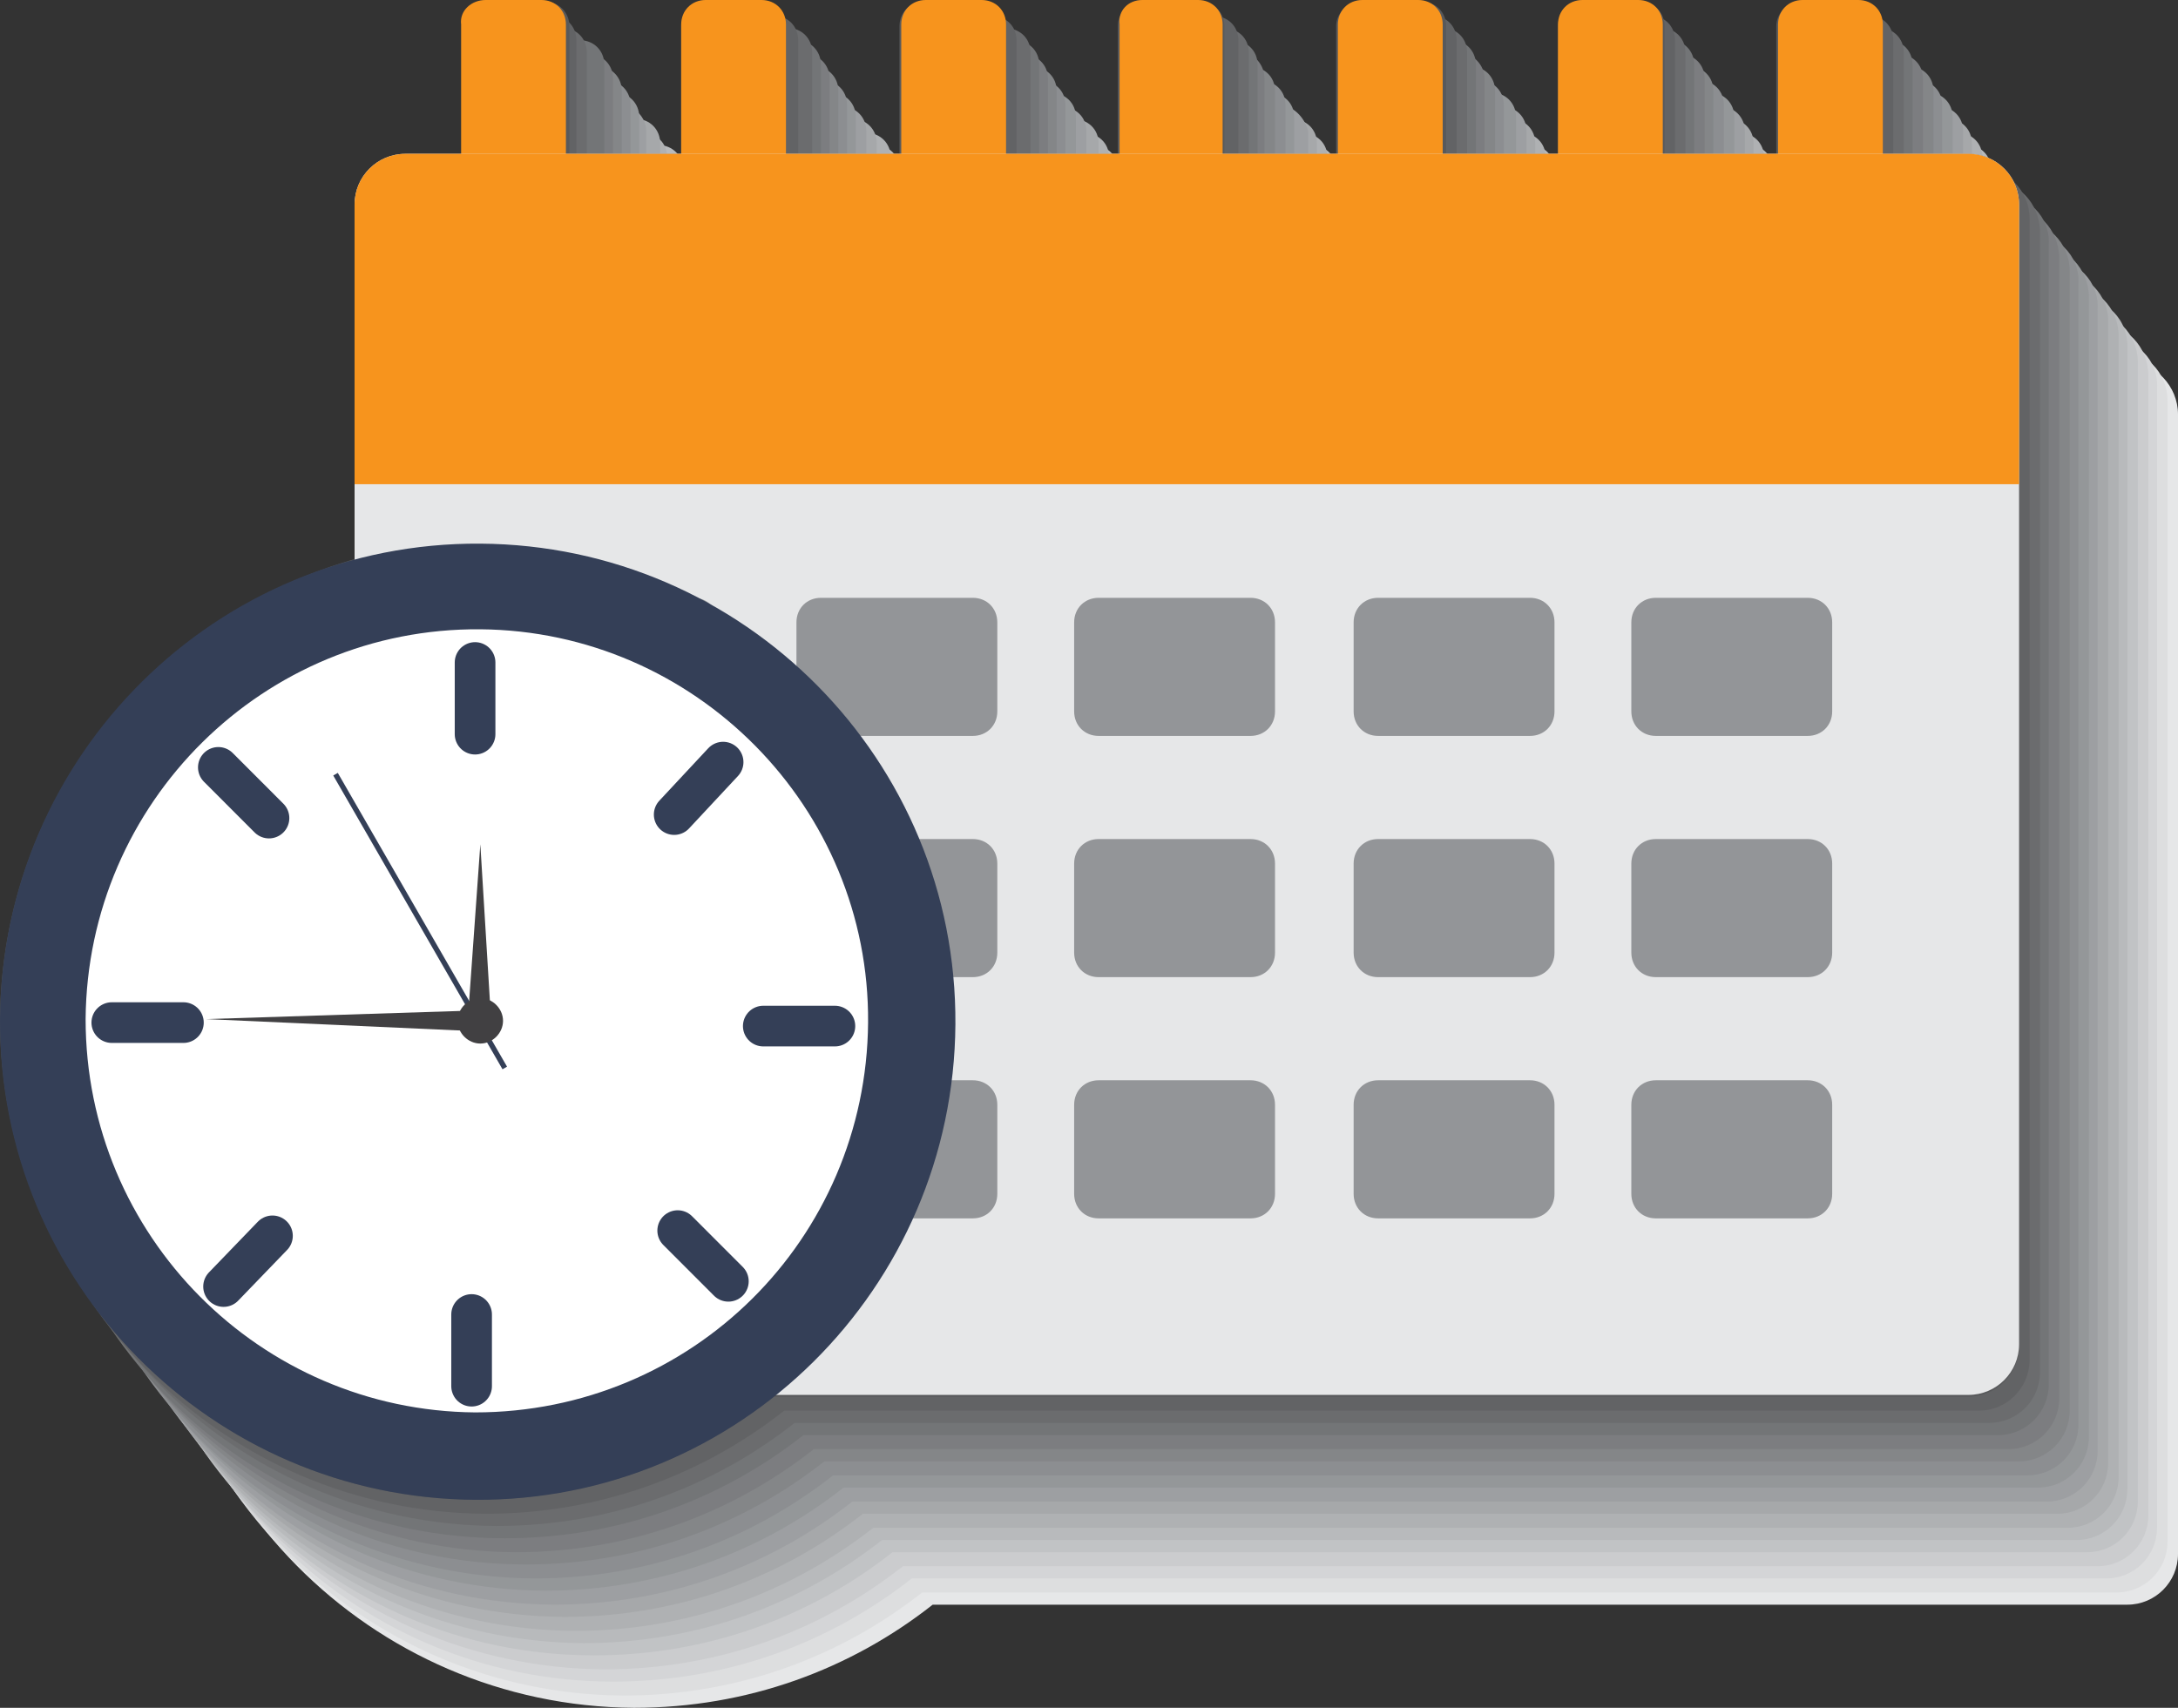
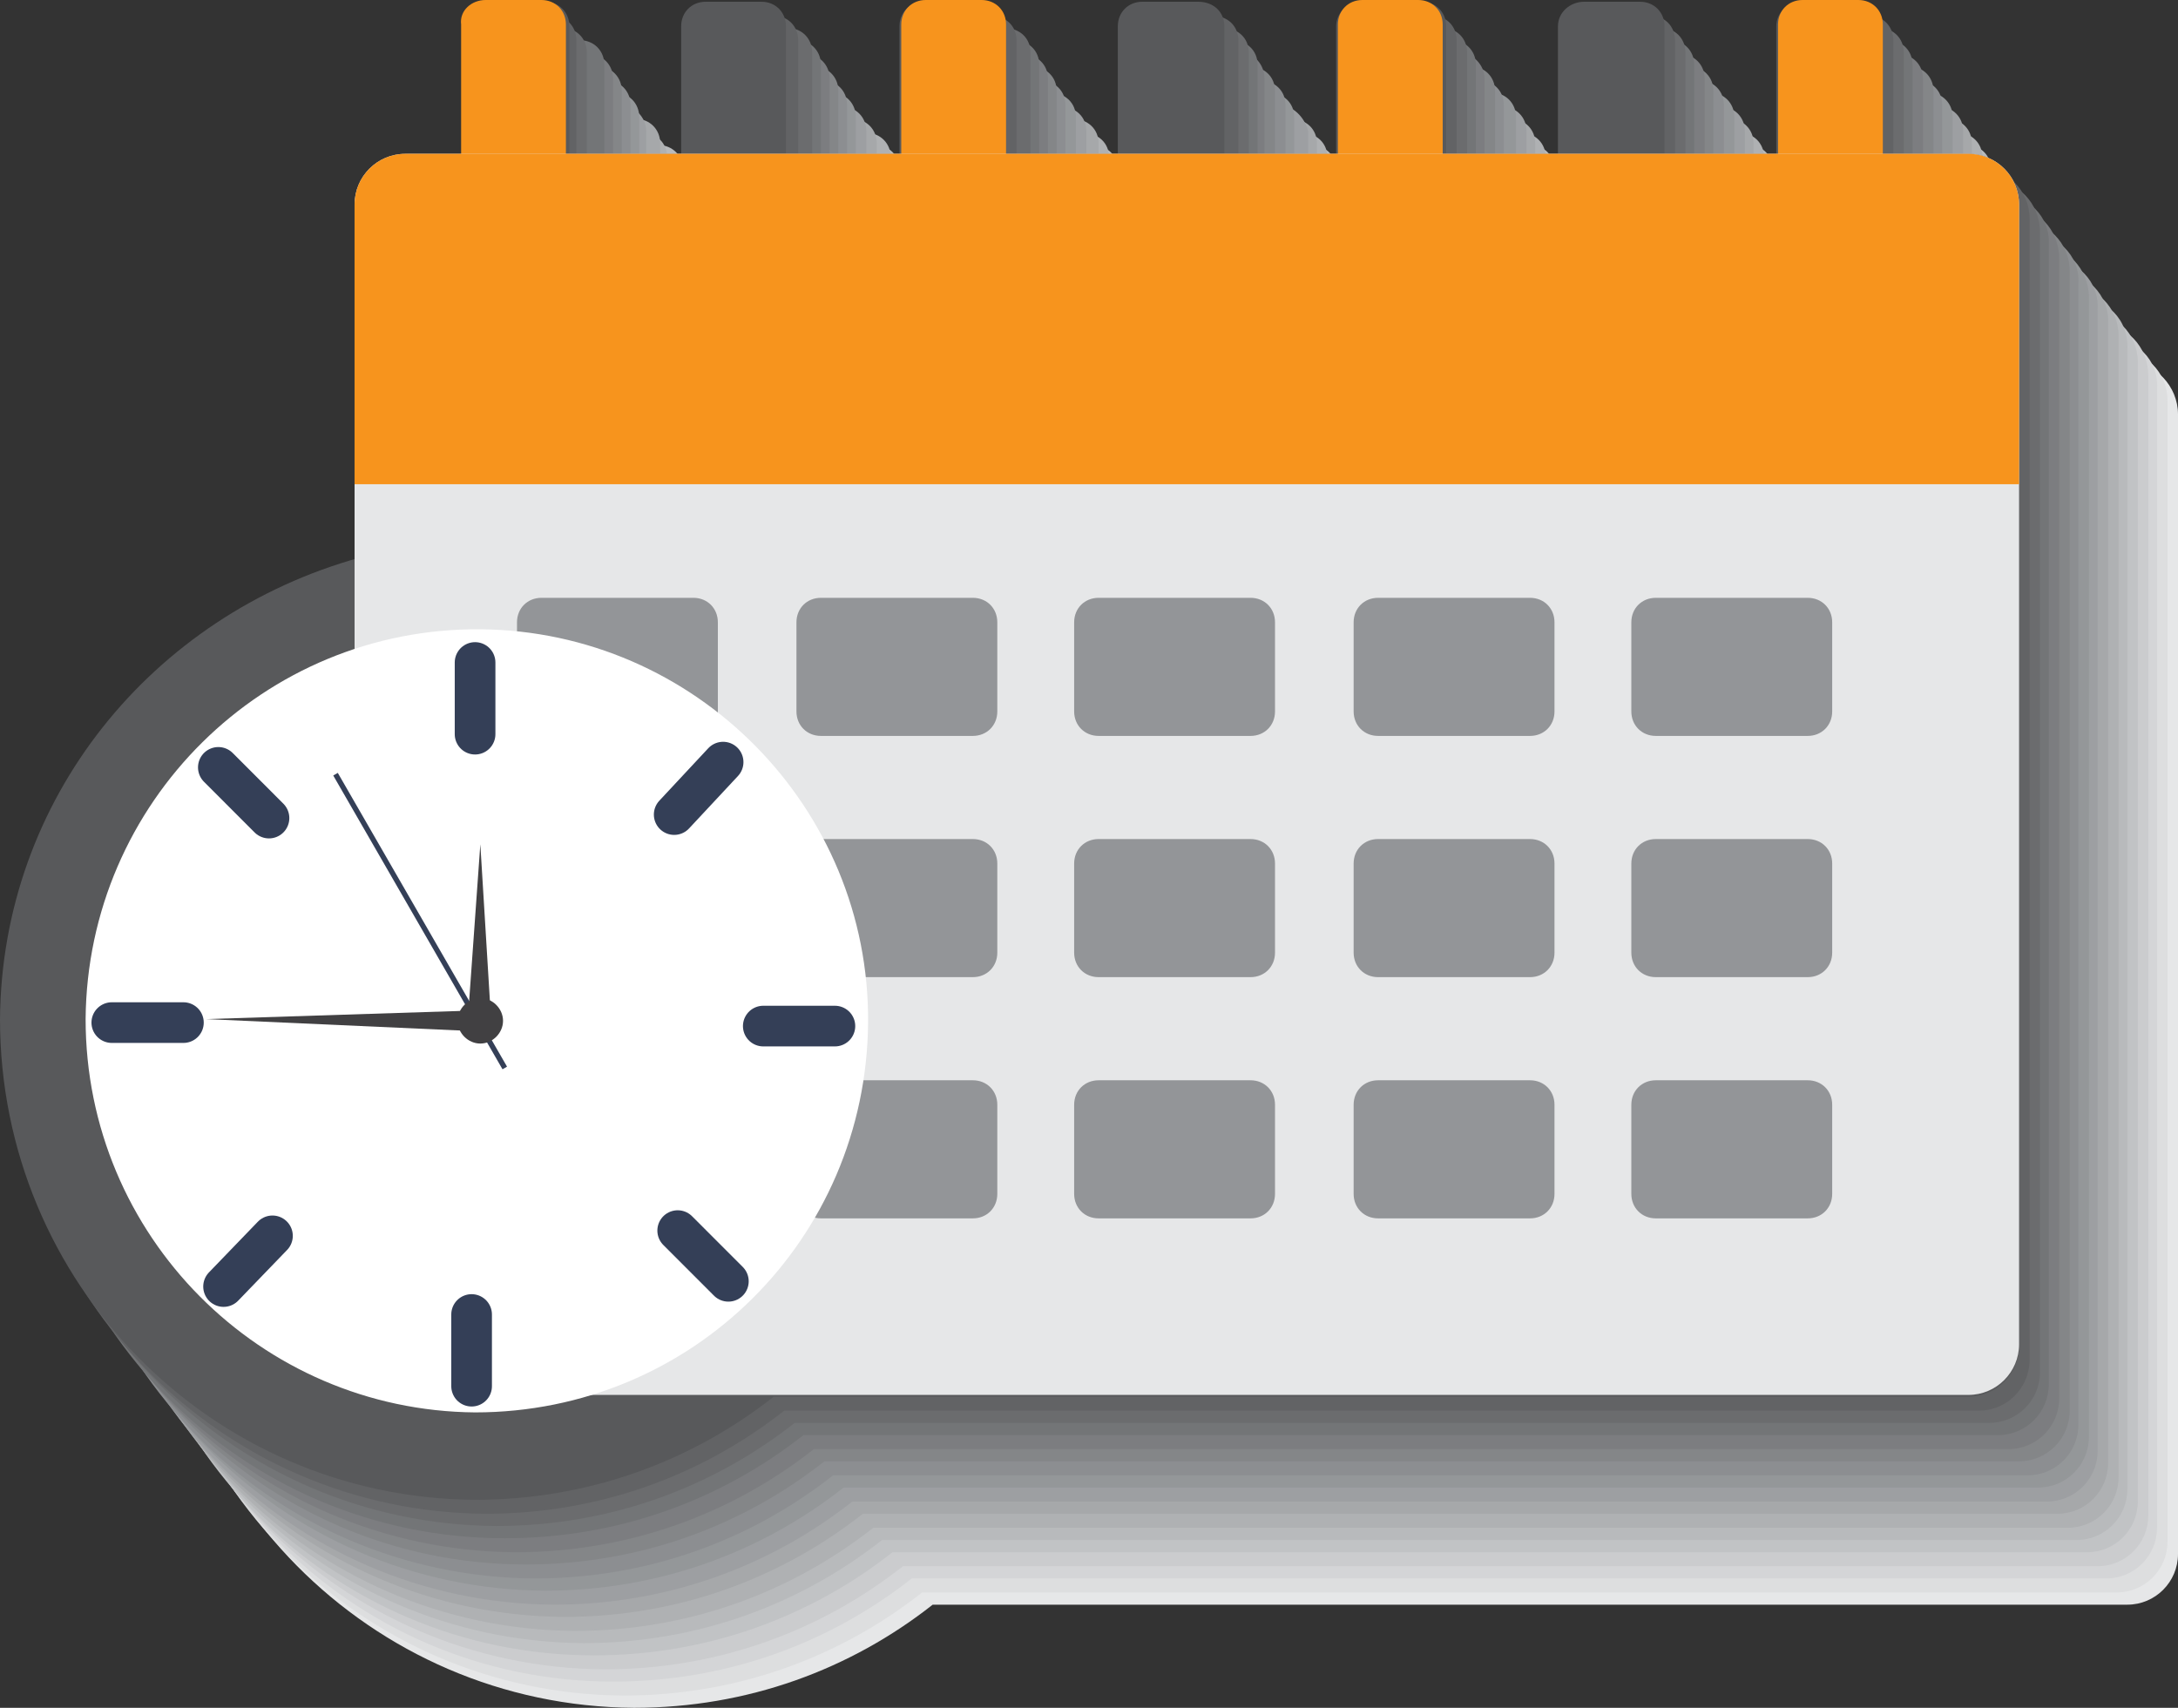
<svg xmlns="http://www.w3.org/2000/svg" width="153" height="120" viewBox="0 0 153 120" fill="none">
  <rect x="0" y="0" width="153" height="120" fill="#333333" stroke="none" />
  <g clip-path="url(#clip0_7823_14426)">
    <path d="M149.441 25.425H143.429V16.459C143.429 15.476 142.693 14.739 141.712 14.739H137.786C136.804 14.739 135.945 15.476 135.945 16.459V25.425H128.093V16.459C128.093 15.476 127.356 14.739 126.375 14.739H122.449C121.467 14.739 120.608 15.476 120.608 16.459V25.425H112.756V16.459C112.756 15.476 112.02 14.739 111.038 14.739H107.112C106.13 14.739 105.271 15.476 105.271 16.459V25.425H97.419V16.459C97.419 15.476 96.683 14.739 95.579 14.739H91.652C90.671 14.739 89.935 15.476 89.935 16.459V25.425H82.082V16.459C82.082 15.476 81.346 14.739 80.242 14.739H76.07C75.089 14.739 74.353 15.476 74.353 16.459V25.425H66.5V16.459C66.5 15.476 65.764 14.739 64.782 14.739H60.856C59.874 14.739 59.138 15.476 59.138 16.459V25.425H51.286V16.459C51.286 15.476 50.55 14.739 49.568 14.739H45.642C44.66 14.739 43.924 15.476 43.924 16.459V25.425H40.121C38.158 25.425 36.563 27.021 36.563 28.987V48.516V54.043C21.716 57.851 11.165 70.747 11.165 86.223C11.042 104.77 26.011 119.877 44.538 120C52.513 120 59.752 117.298 65.519 112.753H149.441C151.405 112.753 153 111.157 153 109.191V48.639V29.11C153 27.144 151.405 25.425 149.441 25.425Z" fill="#E6E7E8" />
    <path d="M148.705 24.565H142.693V15.599C142.693 14.616 141.957 13.879 140.975 13.879H137.049C136.068 13.879 135.209 14.616 135.209 15.599V24.565H127.356V15.599C127.356 14.616 126.62 13.879 125.639 13.879H121.712C120.731 13.879 119.872 14.616 119.872 15.599V24.565H112.02V15.599C112.02 14.616 111.283 13.879 110.302 13.879H106.376C105.394 13.879 104.535 14.616 104.535 15.599V24.565H96.683V15.599C96.683 14.616 95.947 13.879 94.842 13.879H90.916C89.934 13.879 89.198 14.616 89.198 15.599V24.565H81.346V15.599C81.346 14.616 80.61 13.879 79.505 13.879H75.579C74.598 13.879 73.862 14.616 73.862 15.599V24.565H66.009V15.599C66.009 14.616 65.273 13.879 64.291 13.879H60.365C59.384 13.879 58.647 14.616 58.647 15.599V24.565H50.795V15.599C50.795 14.616 50.059 13.879 49.077 13.879H45.151C44.169 13.879 43.433 14.616 43.433 15.599V24.565H39.63C37.667 24.565 36.072 26.162 36.072 28.127V47.656V52.938C21.103 56.868 10.551 69.887 10.428 85.363C10.306 103.91 25.274 119.017 43.801 119.14C51.776 119.14 59.016 116.438 64.782 111.893H148.705C150.668 111.893 152.263 110.297 152.263 108.332V47.779V28.127C152.263 26.162 150.668 24.565 148.705 24.565Z" fill="#DDDEDF" />
    <path d="M147.97 23.705H141.958V14.739C141.958 13.757 141.222 13.02 140.24 13.02H136.314C135.332 13.02 134.474 13.757 134.474 14.739V23.705H126.621V14.739C126.621 13.757 125.885 13.02 124.903 13.02H120.977C119.996 13.02 119.137 13.757 119.137 14.739V23.705H111.284V14.739C111.284 13.757 110.548 13.02 109.567 13.02H105.64C104.659 13.02 103.8 13.757 103.8 14.739V23.705H95.948V14.739C95.948 13.757 95.211 13.02 94.107 13.02H90.181C89.199 13.02 88.463 13.757 88.463 14.739V23.705H80.611V14.739C80.611 13.757 79.875 13.02 78.77 13.02H74.844C73.863 13.02 73.126 13.757 73.126 14.739V23.705H65.274V14.739C65.274 13.757 64.538 13.02 63.556 13.02H59.63C58.648 13.02 57.912 13.757 57.912 14.739V23.705H50.06V14.739C50.06 13.757 49.324 13.02 48.342 13.02H44.416C43.434 13.02 42.698 13.757 42.698 14.739V23.705H38.895C36.931 23.705 35.337 25.302 35.337 27.267V46.796V52.078C20.368 56.008 9.816 68.905 9.693 84.381C9.693 102.927 24.539 118.158 43.066 118.158C51.041 118.158 58.28 115.456 64.047 110.911H147.97C149.933 110.911 151.528 109.314 151.528 107.349V46.796V27.267C151.651 25.302 150.056 23.705 147.97 23.705Z" fill="#D4D5D7" />
    <path d="M147.356 22.723H141.344V13.756C141.344 12.774 140.607 12.037 139.626 12.037H135.7C134.718 12.037 133.859 12.774 133.859 13.756V22.723H126.007V13.756C126.007 12.774 125.271 12.037 124.289 12.037H120.363C119.381 12.037 118.522 12.774 118.522 13.756V22.723H110.424V13.756C110.424 12.774 109.688 12.037 108.707 12.037H104.781C103.799 12.037 102.94 12.774 102.94 13.756V22.723H95.088V13.756C95.088 12.774 94.352 12.037 93.247 12.037H89.321C88.34 12.037 87.603 12.774 87.603 13.756V22.723H79.751V13.756C79.751 12.774 79.015 12.037 77.91 12.037H73.984C73.003 12.037 72.266 12.774 72.266 13.756V22.723H64.414V13.756C64.414 12.774 63.678 12.037 62.696 12.037H58.77C57.789 12.037 57.052 12.774 57.052 13.756V22.723H49.2V13.756C49.2 12.774 48.464 12.037 47.482 12.037H43.556C42.575 12.037 41.838 12.774 41.838 13.756V22.723H38.035C36.072 22.723 34.477 24.319 34.477 26.285V45.814V51.095C19.631 55.026 9.079 68.045 9.079 83.521C8.956 102.068 23.925 117.175 42.452 117.298C50.427 117.298 57.666 114.596 63.432 110.051H147.356C149.319 110.051 150.914 108.454 150.914 106.489V45.937V26.407C150.914 24.319 149.319 22.723 147.356 22.723Z" fill="#CBCCCE" />
    <path d="M146.619 21.863H140.607V12.897C140.607 11.914 139.871 11.177 138.889 11.177H134.963C133.982 11.177 133.123 11.914 133.123 12.897V21.863H125.148V12.897C125.148 11.914 124.412 11.177 123.43 11.177H119.504C118.522 11.177 117.663 11.914 117.663 12.897V21.863H109.811V12.897C109.811 11.791 108.952 11.054 107.97 11.054H104.044C103.063 11.054 102.204 11.791 102.204 12.774V21.74H94.351V12.774C94.351 11.791 93.615 11.054 92.511 11.054H88.585C87.603 11.054 86.867 11.791 86.867 12.774V21.74H79.015V12.774C79.015 11.791 78.278 11.054 77.174 11.054H73.248C72.266 11.054 71.53 11.791 71.53 12.774V21.74H63.678V12.774C63.678 11.791 62.942 11.054 61.96 11.054H58.034C57.052 11.054 56.316 11.791 56.316 12.774V21.74H48.464V12.774C48.464 11.791 47.727 11.054 46.746 11.054H42.82C41.838 11.054 41.102 11.791 41.102 12.774V21.74H36.808C34.845 21.74 33.249 23.337 33.249 25.302V44.831V50.358C19.017 54.166 8.465 67.185 8.343 82.661C8.22 101.208 23.189 116.315 41.715 116.315C49.691 116.315 56.93 113.613 62.696 109.069H146.619C148.582 109.069 150.177 107.472 150.177 105.507V45.077V25.425C150.177 23.459 148.582 21.863 146.619 21.863Z" fill="#C1C3C5" />
    <path d="M145.884 20.88H139.872V11.914C139.872 10.931 139.136 10.194 138.154 10.194H134.228C133.247 10.194 132.388 10.931 132.388 11.914V20.88H124.535V11.914C124.535 10.931 123.799 10.194 122.818 10.194H118.891C117.91 10.194 117.051 10.931 117.051 11.914V20.88H109.198V11.914C109.198 10.931 108.462 10.194 107.481 10.194H103.555C102.573 10.194 101.714 10.931 101.714 11.914V20.88H93.862V11.914C93.862 10.931 93.126 10.194 92.021 10.194H88.095C87.113 10.194 86.377 10.931 86.377 11.914V20.88H78.525V11.914C78.525 10.931 77.789 10.194 76.684 10.194H72.758C71.777 10.194 71.04 10.931 71.04 11.914V20.88H63.188V11.914C63.188 10.931 62.452 10.194 61.47 10.194H57.544C56.562 10.194 55.826 10.931 55.826 11.914V20.88H47.974V11.914C47.974 10.931 47.238 10.194 46.256 10.194H41.717C40.735 10.194 39.999 10.931 39.999 11.914V20.88H36.195C34.232 20.88 32.637 22.477 32.637 24.442V43.971V49.253C18.282 53.306 7.73 66.203 7.607 81.678C7.607 100.225 22.453 115.333 40.98 115.455C48.956 115.455 56.194 112.753 61.961 108.209H145.884C147.847 108.209 149.442 106.612 149.442 104.647V44.094V24.565C149.565 22.477 147.97 20.88 145.884 20.88Z" fill="#B8BABC" />
    <path d="M145.27 20.02H139.258V11.054C139.258 10.072 138.521 9.335 137.54 9.335H133.614C132.632 9.335 131.773 10.072 131.773 11.054V20.02H123.921V11.054C123.921 10.072 123.185 9.335 122.203 9.335H118.277C117.295 9.335 116.436 10.072 116.436 11.054V20.02H108.584V11.054C108.584 10.072 107.848 9.335 106.866 9.335H102.94C101.958 9.335 101.1 10.072 101.1 11.054V20.02H93.247V11.054C93.247 10.072 92.511 9.335 91.407 9.335H87.481C86.499 9.335 85.763 10.072 85.763 11.054V20.02H77.91V11.054C77.91 10.072 77.174 9.335 76.07 9.335H72.144C71.162 9.335 70.426 10.072 70.426 11.054V20.02H62.574V11.054C62.574 10.072 61.837 9.335 60.856 9.335H56.439C55.457 9.335 54.721 10.072 54.721 11.054V20.02H46.869V11.054C46.869 10.072 46.133 9.335 45.151 9.335H41.225C40.12 9.212 39.262 10.072 39.262 11.054V20.02H35.458C33.495 20.02 31.9 21.617 31.9 23.582V43.112V48.393C17.545 52.324 6.993 65.343 6.993 80.819C6.87 99.365 21.839 114.473 40.366 114.596C48.341 114.596 55.58 111.894 61.347 107.349H145.27C147.233 107.349 148.828 105.752 148.828 103.787V43.234V23.582C148.828 21.617 147.233 20.02 145.27 20.02Z" fill="#AFB1B3" />
    <path d="M144.533 19.038H138.521V10.072C138.521 9.089 137.785 8.352 136.804 8.352H132.877C131.896 8.352 131.037 9.089 131.037 10.072V19.038H123.184V10.072C123.184 9.089 122.448 8.352 121.467 8.352H117.54C116.559 8.352 115.7 9.089 115.7 10.072V19.038H107.848V10.072C107.848 9.089 107.111 8.352 106.13 8.352H102.204C101.222 8.352 100.363 9.089 100.363 10.072V19.038H92.511V10.072C92.511 9.089 91.775 8.352 90.67 8.352H86.744C85.763 8.352 85.026 9.089 85.026 10.072V19.038H77.174V10.072C77.174 9.089 76.438 8.352 75.334 8.352H71.162C70.18 8.352 69.444 9.089 69.444 10.072V19.038H61.592V10.072C61.592 9.089 60.856 8.352 59.874 8.352H55.948C54.966 8.352 54.23 9.089 54.23 10.072V19.038H46.378V10.072C46.378 9.089 45.642 8.352 44.66 8.352H40.734C39.752 8.352 39.016 9.089 39.016 10.072V19.038H35.212C33.249 19.038 31.654 20.634 31.654 22.6V42.129V47.41C16.931 51.464 6.379 64.36 6.257 79.836C6.134 98.383 21.103 113.49 39.63 113.613C47.605 113.613 54.844 110.911 60.61 106.366H144.533C146.496 106.366 148.091 104.77 148.091 102.804V42.252V22.723C148.214 20.757 146.496 19.038 144.533 19.038Z" fill="#A6A8AA" />
    <path d="M143.92 18.178H137.908V9.212C137.908 8.229 137.172 7.492 136.19 7.492H132.264C131.282 7.492 130.424 8.229 130.424 9.212V18.178H122.571V9.212C122.571 8.229 121.835 7.492 120.853 7.492H116.927C115.946 7.492 115.087 8.229 115.087 9.212V18.178H107.234V9.212C107.234 8.229 106.498 7.492 105.517 7.492H101.59C100.609 7.492 99.75 8.229 99.75 9.212V18.178H91.897V9.212C91.652 8.229 90.793 7.369 89.812 7.369H85.885C84.904 7.369 84.168 8.106 84.168 9.089V18.055H76.315V9.212C76.315 8.229 75.579 7.492 74.475 7.492H70.549C69.445 7.369 68.708 8.229 68.708 9.212V18.178H60.856V9.212C60.856 8.229 60.12 7.492 59.138 7.492H55.212C54.23 7.492 53.494 8.229 53.494 9.212V18.178H45.396V9.212C45.396 8.229 44.538 7.369 43.556 7.369H39.63C38.648 7.369 37.912 8.106 37.912 9.089V18.055H34.108C32.145 18.055 30.55 19.652 30.55 21.617V41.146V46.673C16.195 50.481 5.643 63.5 5.643 78.976C5.521 97.523 20.367 112.63 38.894 112.753C46.869 112.753 54.108 110.051 59.874 105.507H143.797C145.76 105.507 147.355 103.91 147.355 101.945V41.392V21.74C147.478 19.775 145.883 18.178 143.92 18.178Z" fill="#9D9FA2" />
    <path d="M143.184 17.195H137.172V8.229C137.172 7.247 136.435 6.51 135.454 6.51H131.528C130.546 6.51 129.687 7.247 129.687 8.229V17.195H121.835V8.229C121.835 7.247 121.099 6.51 120.117 6.51H116.191C115.209 6.51 114.35 7.247 114.35 8.229V17.195H106.498V8.229C106.498 7.247 105.762 6.51 104.78 6.51H100.609C99.627 6.51 98.768 7.247 98.768 8.229V17.195H90.916V8.229C90.916 7.247 90.18 6.51 89.075 6.51H85.149C84.168 6.51 83.431 7.247 83.431 8.229V17.195H75.579V8.229C75.579 7.247 74.843 6.51 73.739 6.51H69.812C68.831 6.51 68.095 7.247 68.095 8.229V17.195H60.12V8.229C60.12 7.247 59.383 6.51 58.402 6.51H54.476C53.494 6.51 52.758 7.247 52.758 8.229V17.195H44.905V8.229C44.905 7.247 44.169 6.51 43.188 6.51H39.261C38.28 6.51 37.544 7.247 37.544 8.229V17.195H33.74C31.777 17.195 30.182 18.792 30.182 20.758V40.287V45.568C15.459 49.621 5.03 62.518 4.907 77.994C4.784 96.54 19.753 111.648 38.28 111.771C46.255 111.771 53.494 109.069 59.261 104.524H143.184C145.147 104.524 146.742 102.927 146.742 100.962V40.41V20.88C146.742 18.915 145.147 17.195 143.184 17.195Z" fill="#949799" />
    <path d="M142.447 16.336H136.435V7.369C136.435 6.387 135.699 5.65 134.718 5.65H130.791C129.81 5.65 128.951 6.387 128.951 7.369V16.336H121.098V7.369C121.098 6.387 120.362 5.65 119.381 5.65H115.332C114.35 5.65 113.491 6.387 113.491 7.369V16.336H105.639V7.369C105.639 6.387 104.903 5.65 103.921 5.65H99.995C98.891 5.527 98.155 6.387 98.155 7.369V16.336H90.302V7.369C90.302 6.387 89.566 5.65 88.462 5.65H84.535C83.554 5.65 82.818 6.387 82.818 7.369V16.336H74.843V7.369C74.843 6.387 74.106 5.65 73.002 5.65H69.076C68.094 5.65 67.358 6.387 67.358 7.369V16.336H59.506V7.369C59.506 6.387 58.77 5.65 57.788 5.65H53.862C52.88 5.65 52.144 6.387 52.144 7.369V16.336H44.292V7.369C44.292 6.387 43.556 5.65 42.574 5.65H38.648C37.666 5.65 36.93 6.387 36.93 7.369V16.336H33.127C31.163 16.336 29.568 17.932 29.568 19.898V39.427V44.708C14.845 48.639 4.293 61.658 4.171 77.134C4.048 95.681 19.017 110.788 37.544 110.911C45.519 110.911 52.758 108.209 58.524 103.664H142.447C144.41 103.664 146.005 102.068 146.005 100.102V39.55V19.898C146.128 17.932 144.41 16.336 142.447 16.336Z" fill="#8C8E91" />
    <path d="M141.834 15.476H135.822V6.387C135.822 5.404 135.086 4.667 134.104 4.667H130.055C129.074 4.667 128.215 5.404 128.215 6.387V15.353H120.363V6.387C120.363 5.404 119.626 4.667 118.645 4.667H114.719C113.737 4.667 112.878 5.404 112.878 6.387V15.353H105.026V6.387C105.026 5.404 104.29 4.667 103.308 4.667H99.382C98.4 4.667 97.541 5.404 97.541 6.387V15.353H89.566V6.387C89.566 5.404 88.83 4.667 87.726 4.667H83.8C82.818 4.667 82.082 5.404 82.082 6.387V15.353H74.229V6.387C74.229 5.404 73.493 4.667 72.389 4.667H68.463C67.481 4.667 66.745 5.404 66.745 6.387V15.353H58.893V6.387C58.893 5.404 58.156 4.667 57.175 4.667H53.249C52.267 4.667 51.531 5.404 51.531 6.387V15.353H43.678V6.387C43.678 5.404 42.942 4.667 41.961 4.667H38.035C37.053 4.667 36.317 5.404 36.317 6.387V15.353H32.513C30.55 15.353 28.955 16.95 28.955 18.915V38.444V43.726C14.109 47.779 3.557 60.675 3.557 76.151C3.435 94.698 18.403 109.928 36.93 109.928C44.905 109.928 52.144 107.226 57.911 102.682H141.834C143.797 102.682 145.392 101.085 145.392 99.12V38.567V19.038C145.392 17.073 143.797 15.476 141.834 15.476Z" fill="#848688" />
    <path d="M141.098 14.493H135.086V5.527C135.086 4.545 134.35 3.808 133.368 3.808H129.442C128.46 3.808 127.601 4.545 127.601 5.527V14.493H119.749V5.527C119.749 4.545 119.013 3.808 118.031 3.808H114.105C113.123 3.808 112.265 4.545 112.265 5.527V14.493H104.289V5.527C104.289 4.545 103.431 3.685 102.449 3.685H98.523C97.541 3.685 96.682 4.422 96.682 5.404V14.371H88.83V5.527C88.83 4.545 88.094 3.685 87.112 3.685H83.186C82.204 3.685 81.468 4.422 81.468 5.404V14.371H73.616V5.527C73.616 4.545 72.88 3.808 71.775 3.808H67.849C66.868 3.808 66.131 4.545 66.131 5.527V14.493H58.279V5.527C58.279 4.545 57.543 3.808 56.561 3.808H52.635C51.654 3.808 50.917 4.545 50.917 5.527V14.493H43.065V5.527C43.065 4.545 42.329 3.808 41.347 3.808H37.421C36.439 3.808 35.703 4.545 35.703 5.527V14.493H31.9C29.936 14.493 28.341 16.09 28.341 18.055V37.584V42.989C13.495 46.796 2.944 59.816 2.821 75.292C2.698 93.838 17.667 108.946 36.194 109.069C44.169 109.069 51.408 106.367 57.175 101.822H141.098C143.061 101.822 144.656 100.225 144.656 98.26V37.707V18.178C144.656 16.09 143.061 14.493 141.098 14.493Z" fill="#7C7D80" />
    <path d="M140.363 13.633H134.351V4.545C134.351 3.562 133.615 2.825 132.634 2.825H128.707C127.726 2.825 126.867 3.562 126.867 4.545V13.511H119.015V4.545C119.015 3.562 118.278 2.825 117.297 2.825H113.371C112.389 2.825 111.53 3.562 111.53 4.545V13.511H103.678V4.545C103.678 3.562 102.942 2.825 101.96 2.825H98.034C97.052 2.825 96.193 3.562 96.193 4.545V13.511H88.341V4.545C88.341 3.562 87.605 2.825 86.501 2.825H82.574C81.593 2.825 80.856 3.562 80.856 4.545V13.511H73.004V4.545C73.004 3.562 72.268 2.825 71.164 2.825H67.237C66.256 2.825 65.52 3.562 65.52 4.545V13.511H57.667V4.545C57.667 3.562 56.931 2.825 55.95 2.825H52.023C51.042 2.825 50.306 3.562 50.306 4.545V13.511H42.453V4.545C42.453 3.562 41.717 2.825 40.735 2.825H36.809C35.828 2.825 35.092 3.562 35.092 4.545V13.511H31.288C29.325 13.511 27.73 15.107 27.73 17.073V36.847V42.129C12.761 45.937 2.209 58.956 2.087 74.432C1.964 92.978 16.933 108.086 35.46 108.086C43.435 108.086 50.674 105.384 56.44 100.839H140.363C142.326 100.839 143.921 99.243 143.921 97.277V36.847V17.195C144.044 15.23 142.449 13.633 140.363 13.633Z" fill="#737577" />
    <path d="M139.748 12.651H133.736V3.685C133.736 2.702 133 1.965 132.018 1.965H128.092C127.111 1.965 126.252 2.702 126.252 3.685V12.651H118.399V3.685C118.399 2.702 117.663 1.965 116.682 1.965H112.755C111.774 1.965 110.915 2.702 110.915 3.685V12.651H103.062V3.685C103.062 2.702 102.326 1.965 101.345 1.965H97.418C96.437 1.965 95.578 2.702 95.578 3.685V12.651H87.726V3.685C87.726 2.702 86.99 1.965 85.885 1.965H81.959C80.978 1.965 80.241 2.702 80.241 3.685V12.651H72.389V3.685C72.389 2.702 71.653 1.965 70.548 1.965H66.622C65.641 1.965 64.904 2.702 64.904 3.685V12.651H57.052V3.685C57.052 2.702 56.316 1.965 55.334 1.965H51.408C49.936 1.965 49.077 2.702 49.077 3.685V12.651H41.224V3.685C41.224 2.702 40.488 1.965 39.507 1.965H35.581C34.599 1.965 33.863 2.702 33.863 3.685V12.651H30.059C28.096 12.651 26.501 14.248 26.501 16.213V35.742V41.023C12.023 45.077 1.471 57.973 1.471 73.449C1.349 91.996 16.317 107.103 34.844 107.226C42.819 107.226 50.059 104.524 55.825 99.979H139.748C141.711 99.979 143.306 98.383 143.306 96.418V35.865V16.336C143.306 14.248 141.711 12.651 139.748 12.651Z" fill="#6B6C6E" />
    <path d="M139.014 11.791H133.002V2.825C133.002 1.842 132.266 1.105 131.284 1.105H127.358C126.376 1.105 125.517 1.842 125.517 2.825V11.791H117.665V2.825C117.665 1.842 116.929 1.105 115.947 1.105H112.021C111.039 1.105 110.181 1.842 110.181 2.825V11.791H102.328V2.825C102.328 1.842 101.592 1.105 100.61 1.105H96.684C95.703 1.105 94.844 1.842 94.844 2.825V11.791H86.991V2.825C86.991 1.842 86.255 1.105 85.151 1.105H80.979C79.998 1.105 79.261 1.842 79.261 2.825V11.791H71.409V2.825C71.409 1.842 70.673 1.105 69.569 1.105H65.642C64.661 1.105 63.925 1.842 63.925 2.825V11.791H56.072V2.825C56.072 1.842 55.336 1.105 54.355 1.105H50.428C49.447 1.105 48.711 1.842 48.711 2.825V11.791H40.49V2.825C40.49 1.842 39.754 1.105 38.772 1.105H34.846C33.865 1.105 33.128 1.842 33.128 2.825V11.791H29.325C27.362 11.791 25.767 13.388 25.767 15.353V34.882V40.164C11.412 44.094 0.86 57.114 0.737 72.59C0.614 91.136 15.583 106.244 34.11 106.366C42.085 106.366 49.324 103.664 55.091 99.12H139.014C140.977 99.12 142.572 97.523 142.572 95.558V35.005V15.353C142.572 13.388 140.977 11.791 139.014 11.791Z" fill="#626365" />
    <path d="M138.277 10.809H132.265V1.842C132.265 0.86 131.528 0.123 130.547 0.123H126.621C125.639 0.123 124.78 0.86 124.78 1.842V10.809H116.928V1.842C116.928 0.86 116.192 0.123 115.21 0.123H111.284C110.302 0.123 109.443 0.86 109.443 1.842V10.809H101.591V1.842C101.591 0.86 100.855 0.123 99.873 0.123H95.702C94.72 0.123 93.861 0.86 93.861 1.842V10.809H86.009V1.842C86.009 0.86 85.273 0.123 84.168 0.123H80.242C79.261 0.123 78.525 0.86 78.525 1.842V10.809H70.672V1.842C70.672 0.86 69.936 0.123 68.832 0.123H64.905C63.924 0.123 63.188 0.86 63.188 1.842V10.809H55.212V1.842C55.212 0.86 54.476 0.123 53.495 0.123H49.569C48.587 0.123 47.851 0.86 47.851 1.842V10.809H39.998V1.842C39.998 0.86 39.262 0.123 38.281 0.123H34.355C33.373 0.123 32.637 0.86 32.637 1.842V10.809H28.833C26.87 10.809 25.275 12.405 25.275 14.37V33.9V39.181C10.674 43.234 0.123 56.131 0 71.607C0 90.153 14.846 105.261 33.373 105.384C41.348 105.384 48.587 102.682 54.354 98.137H138.277C140.24 98.137 141.835 96.54 141.835 94.575V34.023V14.493C141.958 12.528 140.362 10.809 138.277 10.809Z" fill="#58595B" />
    <path d="M39.754 14.493C39.754 15.476 39.018 16.213 38.036 16.213H34.11C33.129 16.213 32.393 15.476 32.393 14.493V1.72C32.27 0.737 33.129 0 34.11 0H38.036C39.018 0 39.754 0.737 39.754 1.72V14.493Z" fill="#F7941D" />
-     <path d="M55.213 14.493C55.213 15.476 54.477 16.213 53.495 16.213H49.569C48.588 16.213 47.852 15.476 47.852 14.493V1.72C47.852 0.737 48.588 0 49.569 0H53.495C54.477 0 55.213 0.737 55.213 1.72V14.493Z" fill="#F7941D" />
    <path d="M70.674 14.493C70.674 15.476 69.938 16.213 68.956 16.213H65.03C64.049 16.213 63.312 15.476 63.312 14.493V1.72C63.312 0.737 64.049 0 65.03 0H68.956C69.938 0 70.674 0.737 70.674 1.72V14.493Z" fill="#F7941D" />
-     <path d="M86.01 14.493C86.01 15.476 85.274 16.213 84.292 16.213H80.366C79.384 16.213 78.648 15.476 78.648 14.493V1.72C78.525 0.737 79.262 0 80.243 0H84.169C85.151 0 85.887 0.737 85.887 1.72V14.493H86.01Z" fill="#F7941D" />
    <path d="M101.469 14.493C101.469 15.476 100.733 16.213 99.751 16.213H95.702C94.721 16.213 93.984 15.476 93.984 14.493V1.72C93.984 0.737 94.721 0 95.702 0H99.628C100.61 0 101.346 0.737 101.346 1.72V14.493H101.469Z" fill="#F7941D" />
-     <path d="M116.807 14.493C116.807 15.476 116.071 16.213 115.089 16.213H111.163C110.181 16.213 109.445 15.476 109.445 14.493V1.72C109.445 0.737 110.181 0 111.163 0H115.089C116.071 0 116.807 0.737 116.807 1.72V14.493Z" fill="#F7941D" />
    <path d="M132.266 14.493C132.266 15.476 131.53 16.213 130.548 16.213H126.622C125.64 16.213 124.904 15.476 124.904 14.493V1.72C124.904 0.737 125.64 0 126.622 0H130.548C131.53 0 132.266 0.737 132.266 1.72V14.493Z" fill="#F7941D" />
    <path d="M141.836 94.452C141.836 96.418 140.241 98.014 138.278 98.014H28.466C26.503 98.014 24.908 96.418 24.908 94.452V14.37C24.908 12.405 26.503 10.809 28.466 10.809H138.278C140.241 10.809 141.836 12.405 141.836 14.37V94.452Z" fill="#E6E7E8" />
    <path d="M141.836 34.023V14.37C141.836 12.405 140.241 10.809 138.278 10.809H28.466C26.503 10.809 24.908 12.405 24.908 14.37V34.023H141.836Z" fill="#F7941D" />
    <path d="M50.428 49.99C50.428 50.972 49.692 51.709 48.711 51.709H38.036C37.054 51.709 36.318 50.972 36.318 49.99V43.726C36.318 42.743 37.054 42.006 38.036 42.006H48.711C49.692 42.006 50.428 42.743 50.428 43.726V49.99Z" fill="#939598" />
    <path d="M70.059 49.99C70.059 50.972 69.323 51.709 68.341 51.709H57.667C56.685 51.709 55.949 50.972 55.949 49.99V43.726C55.949 42.743 56.685 42.006 57.667 42.006H68.341C69.323 42.006 70.059 42.743 70.059 43.726V49.99Z" fill="#939598" />
    <path d="M89.567 49.99C89.567 50.972 88.831 51.709 87.849 51.709H77.175C76.193 51.709 75.457 50.972 75.457 49.99V43.726C75.457 42.743 76.193 42.006 77.175 42.006H87.849C88.831 42.006 89.567 42.743 89.567 43.726V49.99Z" fill="#939598" />
    <path d="M109.2 49.99C109.2 50.972 108.464 51.709 107.482 51.709H96.808C95.826 51.709 95.09 50.972 95.09 49.99V43.726C95.09 42.743 95.826 42.006 96.808 42.006H107.482C108.464 42.006 109.2 42.743 109.2 43.726V49.99Z" fill="#939598" />
    <path d="M128.708 49.99C128.708 50.972 127.971 51.709 126.99 51.709H116.315C115.334 51.709 114.598 50.972 114.598 49.99V43.726C114.598 42.743 115.334 42.006 116.315 42.006H126.99C127.971 42.006 128.708 42.743 128.708 43.726V49.99Z" fill="#939598" />
    <path d="M50.428 66.94C50.428 67.922 49.692 68.659 48.711 68.659H38.036C37.054 68.659 36.318 67.922 36.318 66.94V60.676C36.318 59.693 37.054 58.956 38.036 58.956H48.711C49.692 58.956 50.428 59.693 50.428 60.676V66.94Z" fill="#939598" />
    <path d="M70.059 66.94C70.059 67.922 69.323 68.659 68.341 68.659H57.667C56.685 68.659 55.949 67.922 55.949 66.94V60.676C55.949 59.693 56.685 58.956 57.667 58.956H68.341C69.323 58.956 70.059 59.693 70.059 60.676V66.94Z" fill="#939598" />
    <path d="M89.567 66.94C89.567 67.922 88.831 68.659 87.849 68.659H77.175C76.193 68.659 75.457 67.922 75.457 66.94V60.676C75.457 59.693 76.193 58.956 77.175 58.956H87.849C88.831 58.956 89.567 59.693 89.567 60.676V66.94Z" fill="#939598" />
-     <path d="M109.2 66.94C109.2 67.922 108.464 68.659 107.482 68.659H96.808C95.826 68.659 95.09 67.922 95.09 66.94V60.676C95.09 59.693 95.826 58.956 96.808 58.956H107.482C108.464 58.956 109.2 59.693 109.2 60.676V66.94Z" fill="#939598" />
+     <path d="M109.2 66.94C109.2 67.922 108.464 68.659 107.482 68.659H96.808C95.826 68.659 95.09 67.922 95.09 66.94V60.676C95.09 59.693 95.826 58.956 96.808 58.956H107.482C108.464 58.956 109.2 59.693 109.2 60.676Z" fill="#939598" />
    <path d="M128.708 66.94C128.708 67.922 127.971 68.659 126.99 68.659H116.315C115.334 68.659 114.598 67.922 114.598 66.94V60.676C114.598 59.693 115.334 58.956 116.315 58.956H126.99C127.971 58.956 128.708 59.693 128.708 60.676V66.94Z" fill="#939598" />
    <path d="M50.428 83.889C50.428 84.872 49.692 85.609 48.711 85.609H38.036C37.054 85.609 36.318 84.872 36.318 83.889V77.625C36.318 76.643 37.054 75.906 38.036 75.906H48.711C49.692 75.906 50.428 76.643 50.428 77.625V83.889Z" fill="#939598" />
    <path d="M70.059 83.889C70.059 84.872 69.323 85.609 68.341 85.609H57.667C56.685 85.609 55.949 84.872 55.949 83.889V77.625C55.949 76.643 56.685 75.906 57.667 75.906H68.341C69.323 75.906 70.059 76.643 70.059 77.625V83.889Z" fill="#939598" />
    <path d="M89.567 83.889C89.567 84.872 88.831 85.609 87.849 85.609H77.175C76.193 85.609 75.457 84.872 75.457 83.889V77.625C75.457 76.643 76.193 75.906 77.175 75.906H87.849C88.831 75.906 89.567 76.643 89.567 77.625V83.889Z" fill="#939598" />
    <path d="M109.2 83.889C109.2 84.872 108.464 85.609 107.482 85.609H96.808C95.826 85.609 95.09 84.872 95.09 83.889V77.625C95.09 76.643 95.826 75.906 96.808 75.906H107.482C108.464 75.906 109.2 76.643 109.2 77.625V83.889Z" fill="#939598" />
    <path d="M128.708 83.889C128.708 84.872 127.971 85.609 126.99 85.609H116.315C115.334 85.609 114.598 84.872 114.598 83.889V77.625C114.598 76.643 115.334 75.906 116.315 75.906H126.99C127.971 75.906 128.708 76.643 128.708 77.625V83.889Z" fill="#939598" />
-     <path d="M67.115 71.975C66.992 90.522 51.901 105.507 33.374 105.384C14.847 105.261 -0.122 90.153 0.001 71.607C0.123 53.06 15.215 38.076 33.742 38.199C52.269 38.321 67.237 53.429 67.115 71.975Z" fill="#343F57" />
    <path d="M60.981 71.853C60.858 87.083 48.589 99.243 33.374 99.243C18.283 99.12 6.014 86.837 6.014 71.607C6.136 56.377 18.529 44.094 33.743 44.217C48.834 44.34 61.103 56.745 60.981 71.853Z" fill="white" />
    <path d="M33.373 46.55V51.586" stroke="#343F57" stroke-width="2.857" stroke-miterlimit="10" stroke-linecap="round" stroke-linejoin="round" />
    <path d="M33.129 92.364V97.4" stroke="#343F57" stroke-width="2.857" stroke-miterlimit="10" stroke-linecap="round" stroke-linejoin="round" />
    <path d="M7.854 71.853H12.884" stroke="#343F57" stroke-width="2.857" stroke-miterlimit="10" stroke-linecap="round" stroke-linejoin="round" />
    <path d="M53.619 72.098H58.65" stroke="#343F57" stroke-width="2.857" stroke-miterlimit="10" stroke-linecap="round" stroke-linejoin="round" />
    <path d="M15.338 53.92L18.896 57.482" stroke="#343F57" stroke-width="2.857" stroke-miterlimit="10" stroke-linecap="round" stroke-linejoin="round" />
    <path d="M47.607 86.469L51.166 90.031" stroke="#343F57" stroke-width="2.857" stroke-miterlimit="10" stroke-linecap="round" stroke-linejoin="round" />
    <path d="M15.705 90.399L19.14 86.837" stroke="#343F57" stroke-width="2.857" stroke-miterlimit="10" stroke-linecap="round" stroke-linejoin="round" />
    <path d="M47.361 57.236L50.797 53.551" stroke="#343F57" stroke-width="2.857" stroke-miterlimit="10" stroke-linecap="round" stroke-linejoin="round" />
    <path d="M34.478 71.361L33.742 59.325L32.883 71.361H34.478Z" fill="#414042" />
    <path d="M33.619 70.993L14.479 71.607L33.619 72.467V70.993Z" fill="#414042" />
    <path d="M23.729 54.307L23.41 54.491L35.3 75.133L35.618 74.949L23.729 54.307Z" fill="#343F57" />
    <path d="M35.337 71.73C35.337 72.59 34.6 73.326 33.742 73.326C32.883 73.326 32.147 72.59 32.147 71.73C32.147 70.87 32.883 70.133 33.742 70.133C34.6 70.133 35.337 70.87 35.337 71.73Z" fill="#414042" />
  </g>
  <defs>
    <clipPath id="clip0_7823_14426">
      <rect width="153" height="120" fill="white" />
    </clipPath>
  </defs>
</svg>